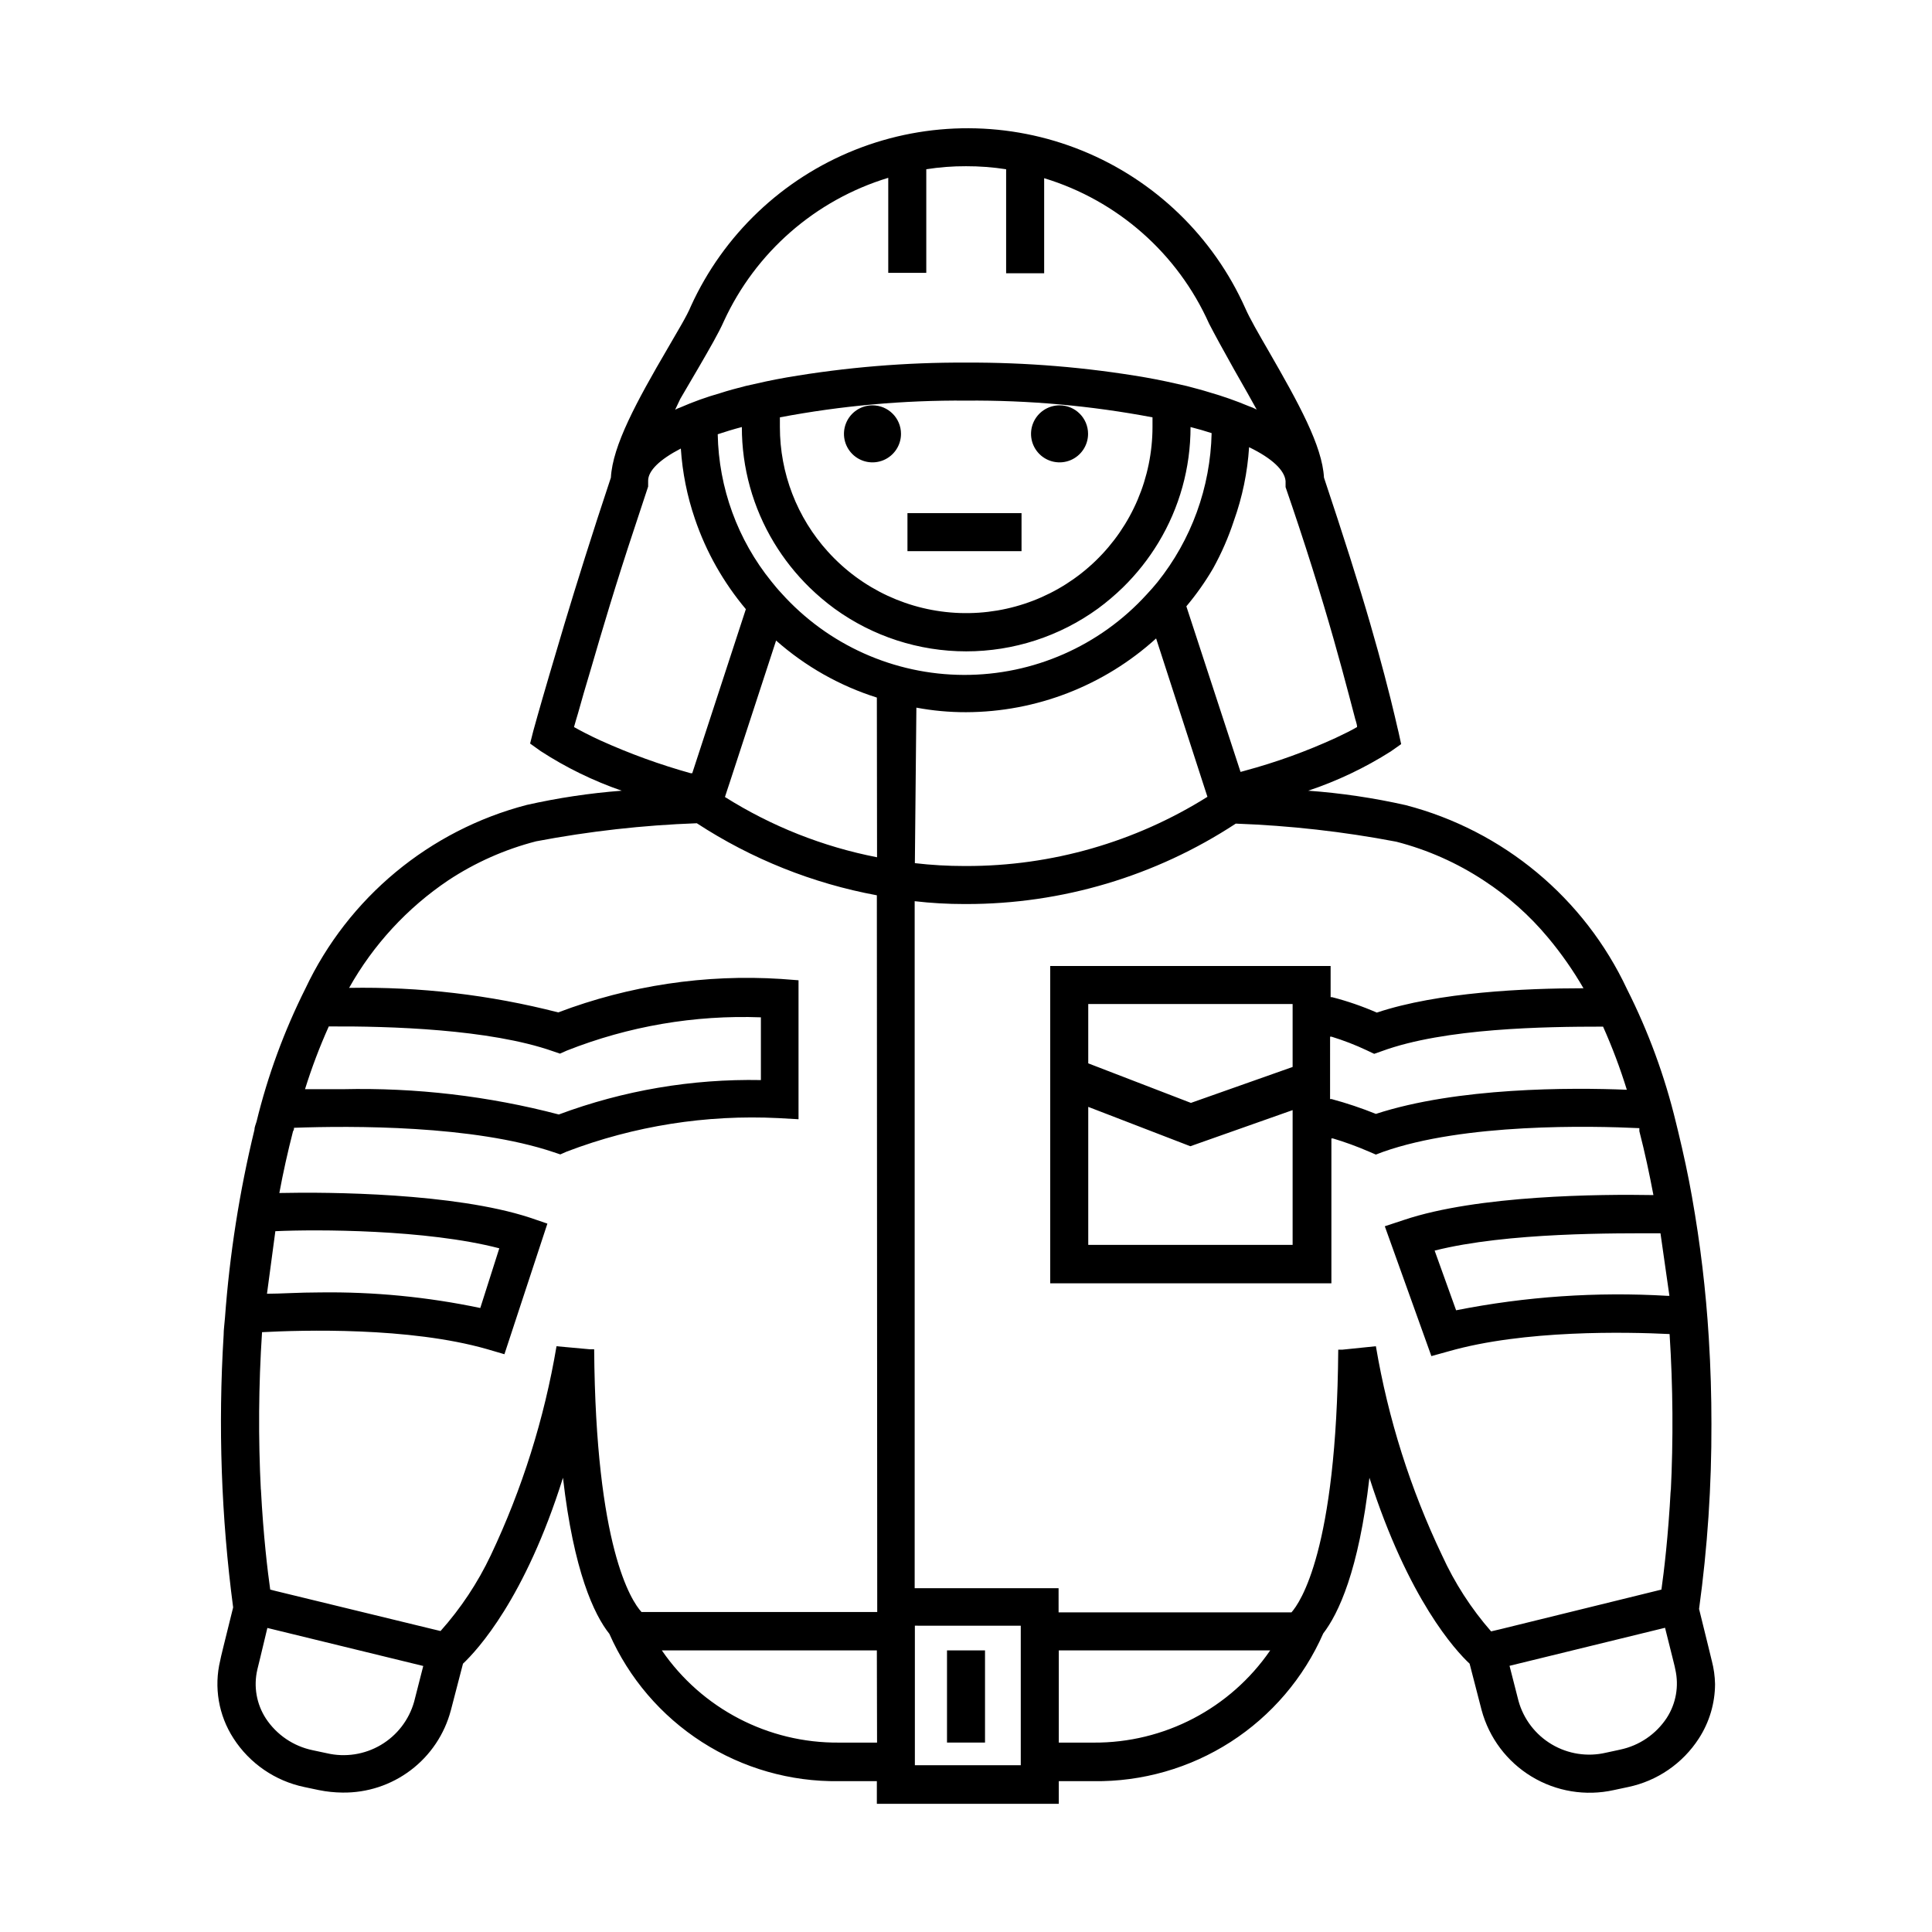
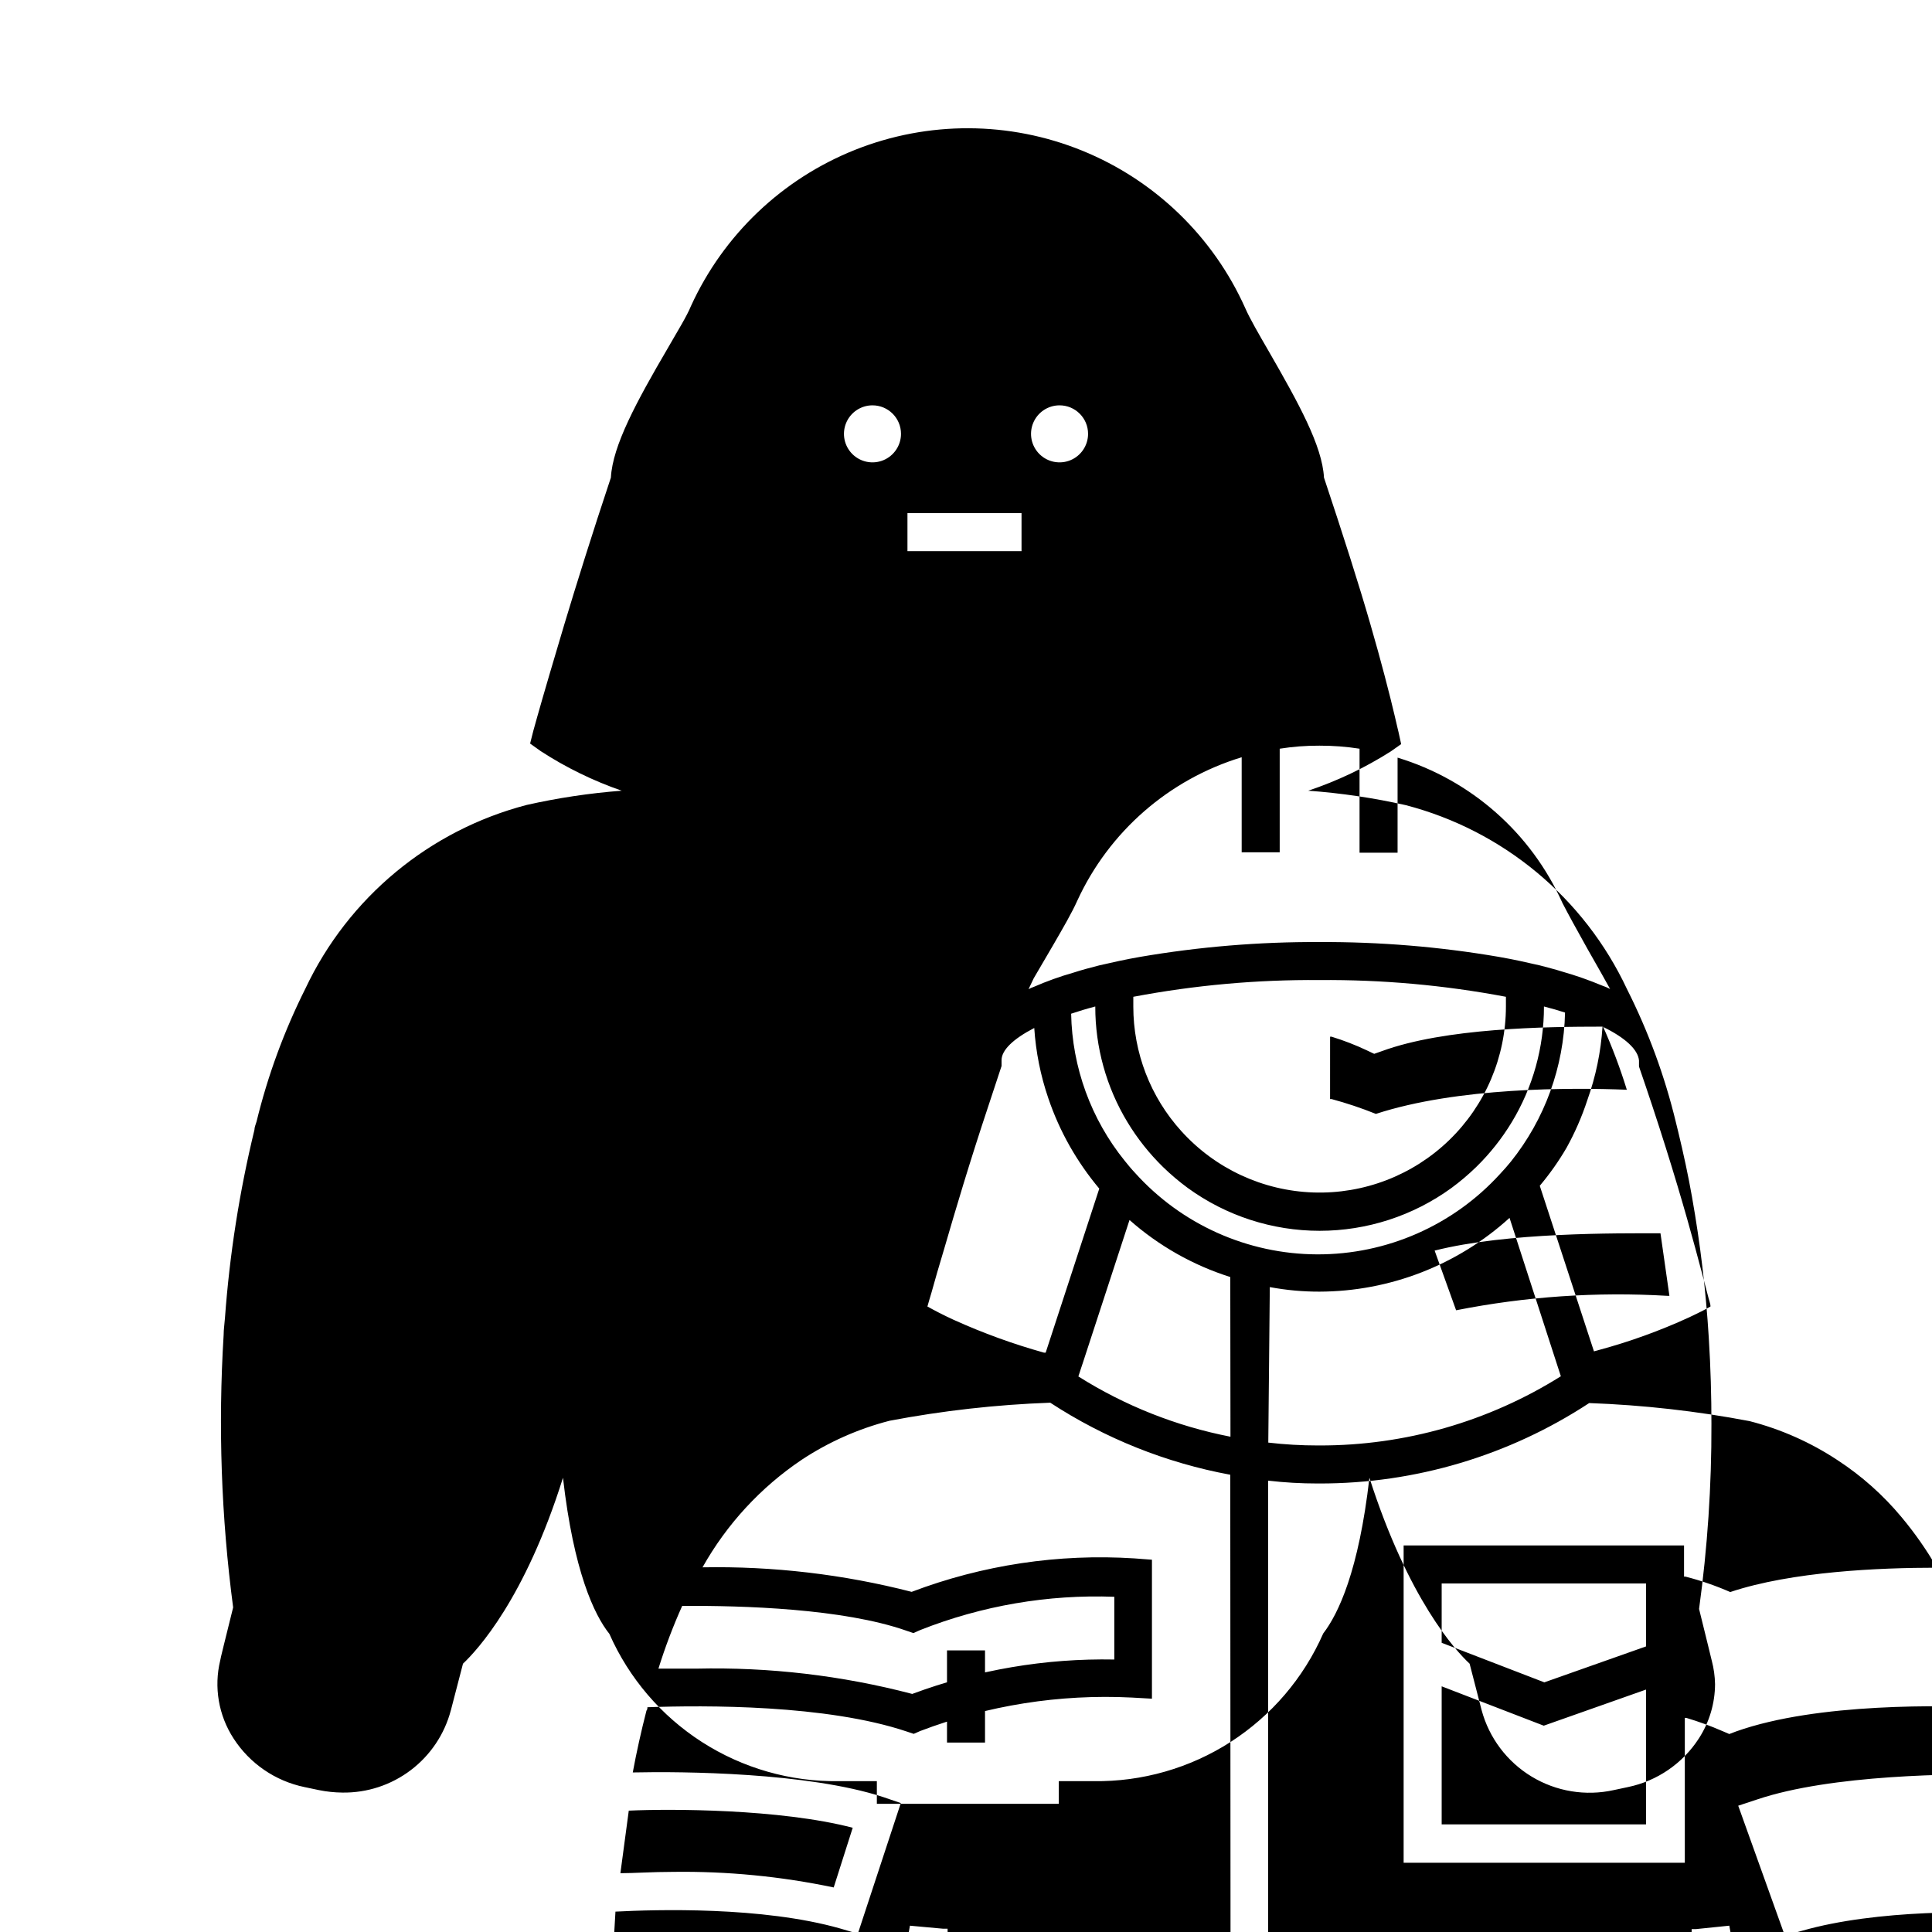
<svg xmlns="http://www.w3.org/2000/svg" fill="#000000" width="800px" height="800px" version="1.1" viewBox="144 144 512 512">
-   <path d="m405.04 581.37v24.434h-10.074v-24.434zm-29.824-329.95c-3.055 0-5.812 1.84-6.981 4.664-1.172 2.824-0.523 6.074 1.637 8.234 2.16 2.164 5.41 2.809 8.234 1.641 2.824-1.172 4.668-3.926 4.668-6.984 0-4.172-3.383-7.555-7.559-7.555zm49.574 0c-3.055 0-5.812 1.84-6.981 4.664-1.172 2.824-0.523 6.074 1.637 8.234 2.164 2.164 5.414 2.809 8.238 1.641 2.82-1.172 4.664-3.926 4.664-6.984 0-4.172-3.383-7.555-7.559-7.555zm-40.305 28.566v10.078h30.23v-10.078zm214.02 310.3c-0.02 5.113-1.504 10.113-4.281 14.406-4.281 6.644-11.055 11.293-18.793 12.898l-3.777 0.805h-0.004c-7.441 1.652-15.238 0.367-21.758-3.582-6.523-3.949-11.27-10.266-13.254-17.625l-3.176-12.293c-3.727-3.477-16.223-17.027-26.551-49.273-2.82 24.637-8.211 36.023-12.242 41.262-5.176 11.781-13.707 21.777-24.531 28.742-10.824 6.961-23.461 10.578-36.328 10.402h-9.219v5.996h-48.215v-5.996h-10.078c-12.848 0.176-25.465-3.434-36.277-10.375-10.812-6.945-19.344-16.914-24.531-28.668-4.031-5.039-9.473-16.625-12.293-41.363-10.078 32.094-22.723 45.695-26.5 49.273l-3.223 12.395-0.004-0.004c-1.672 6.312-5.406 11.883-10.613 15.824-5.203 3.945-11.574 6.035-18.102 5.941-2.098-0.02-4.191-0.238-6.25-0.656l-3.828-0.805c-7.738-1.605-14.512-6.254-18.793-12.898-3.961-6.109-5.238-13.578-3.523-20.656 0-0.301 1.309-5.492 3.426-14.055-3.16-23.93-4.004-48.105-2.519-72.195 0-1.512 0.25-3.023 0.352-4.535 1.227-16.797 3.84-33.461 7.809-49.828 0-0.707 0.352-1.461 0.555-2.168v0.004c2.977-12.207 7.32-24.035 12.949-35.27 11.367-24.109 32.848-41.938 58.641-48.668 8.297-1.867 16.715-3.129 25.191-3.777-7.551-2.609-14.758-6.129-21.461-10.48l-2.82-2.016 0.855-3.375s1.512-5.543 4.332-15.113c1.109-3.777 2.418-8.211 3.93-13.25 3.176-10.531 7.254-23.629 12.293-38.742 0.453-8.465 6.801-20.152 15.113-34.359 2.519-4.383 5.039-8.465 6.098-11.082v-0.004c8.633-18.91 24.238-33.754 43.555-41.434 19.316-7.676 40.855-7.598 60.113 0.227 19.262 7.824 34.754 22.789 43.242 41.762 1.16 2.672 3.578 6.852 6.144 11.285 8.012 13.906 14.258 25.191 14.711 33.605 5.039 15.113 9.27 28.363 12.293 38.844 1.461 5.039 2.719 9.621 3.727 13.453 2.469 9.32 3.578 14.66 3.727 15.113l0.707 3.223-2.719 1.914h0.004c-6.856 4.356-14.215 7.859-21.918 10.43 8.699 0.629 17.34 1.91 25.848 3.828 25.828 6.727 47.32 24.602 58.641 48.77 5.656 11.219 10.004 23.055 12.949 35.266l0.605 2.469c1.41 5.844 2.672 11.637 3.68 17.383h-0.004c2.188 12.301 3.668 24.715 4.434 37.18 0.504 8.012 0.707 15.668 0.707 22.871v0.004c0.051 16.414-1.043 32.809-3.277 49.07 2.066 8.414 3.324 13.453 3.375 13.754h0.004c0.523 2.008 0.812 4.07 0.855 6.148zm-14.711-119.45c-11.082 0-40.305-0.301-59.602 4.586l5.691 15.82v-0.004c18.422-3.648 37.23-4.938 55.977-3.828h0.551l-2.367-16.574zm-15.113-54.766c-15.113 0-41.766 0.352-58.492 6.5l-2.016 0.707-1.914-0.906-0.004-0.004c-3.031-1.434-6.16-2.644-9.367-3.629h-0.402l-0.004 16.527h0.406c3.984 1.074 7.906 2.387 11.738 3.93 21.613-7.055 51.691-7.004 66.504-6.398h-0.004c-1.762-5.695-3.863-11.281-6.297-16.727zm-93.66-153.56c-0.426 6.656-1.781 13.219-4.031 19.5-1.43 4.359-3.269 8.578-5.492 12.594-2.074 3.555-4.449 6.926-7.102 10.078l14.359 43.883 1.109-0.301-0.004-0.004c8.277-2.223 16.348-5.141 24.133-8.715 2.367-1.109 4.281-2.066 5.644-2.871 0-0.855-0.453-1.812-0.707-2.973-0.805-3.074-1.914-7.305-3.324-12.496-2.57-9.473-6.297-22.32-11.387-37.684-1.109-3.324-2.266-6.801-3.527-10.43v-1.609c-0.25-2.824-3.523-6-9.672-8.973zm-134.42-5.34c-2.316 0.605-4.434 1.258-6.398 1.914 0.27 14.219 5.269 27.938 14.211 38.996 0.855 1.059 1.715 2.117 2.672 3.125h-0.004c12.32 13.723 29.871 21.59 48.312 21.656s36.051-7.672 48.469-21.305c1.008-1.059 1.965-2.168 2.871-3.273 8.996-11.234 14.043-25.113 14.359-39.5-1.715-0.555-3.578-1.109-5.594-1.613h0.004c0.016 10.797-2.93 21.395-8.516 30.633-2.625 4.344-5.793 8.34-9.422 11.891-2.07 2.012-4.273 3.879-6.598 5.59-10.152 7.367-22.375 11.332-34.914 11.332-12.543 0-24.766-3.965-34.914-11.332-2.328-1.711-4.531-3.578-6.602-5.59-3.629-3.551-6.797-7.547-9.422-11.891-5.586-9.238-8.531-19.836-8.516-30.633zm22.824 33.051c8.969 9.922 21.582 15.781 34.949 16.234 13.367 0.457 26.348-4.531 35.969-13.824 9.625-9.289 15.066-22.086 15.082-35.461v-2.57c-16.289-3.086-32.844-4.57-49.422-4.434-16.547-0.129-33.066 1.355-49.324 4.434v2.57c-0.008 12.219 4.535 24.004 12.746 33.051zm23.023 82.523c4.367 0.508 8.758 0.762 13.148 0.758h0.406c22.629 0.047 44.812-6.309 63.98-18.34l-0.656-2.016-0.605-1.863-12.34-38.09c-13.793 12.531-31.746 19.5-50.379 19.547-4.414 0.008-8.816-0.395-13.152-1.207zm-63.531-120.16c0.434-0.242 0.891-0.445 1.363-0.602 3.418-1.496 6.938-2.762 10.527-3.781 2.168-0.707 4.434-1.309 6.801-1.914 3.477-0.805 7.106-1.613 10.883-2.266 15.691-2.688 31.59-4.004 47.512-3.93 15.938-0.074 31.848 1.238 47.559 3.93 3.777 0.656 7.406 1.461 10.883 2.266 2.066 0.555 4.082 1.059 5.996 1.664 3.562 1.02 7.059 2.246 10.477 3.676 0.73 0.242 1.438 0.547 2.117 0.91l-2.418-4.332-3.578-6.297c-2.82-5.039-5.039-9.07-6.648-12.191v-0.004c-8.309-18.547-24.238-32.586-43.68-38.492v25.191h-10.078v-27.559c-3.516-0.547-7.07-0.816-10.629-0.805-3.527-0.016-7.047 0.254-10.531 0.805v27.457h-10.078v-25.191h0.004c-19.297 5.867-35.16 19.711-43.582 38.039-1.359 3.074-3.727 7.152-6.5 11.941-1.512 2.621-3.223 5.543-5.039 8.613zm4.133 96.328h0.402l14.207-43.48v0.004c-2.938-3.5-5.551-7.262-7.809-11.234-2.293-4.043-4.199-8.297-5.691-12.695-2.062-6.023-3.316-12.293-3.731-18.641-5.644 2.922-8.664 5.894-8.664 8.516v1.559l-3.477 10.531c-5.039 15.113-8.816 27.91-11.586 37.434-1.512 5.039-2.672 9.02-3.527 12.141-0.453 1.41-0.754 2.621-1.059 3.629 1.613 0.906 3.981 2.168 7.055 3.578v-0.004c7.727 3.492 15.711 6.391 23.879 8.668zm-102.22 83.734h10.078-0.004c19.281-0.441 38.527 1.812 57.184 6.703 17.121-6.379 35.289-9.473 53.555-9.121v-16.625c-17.57-0.656-35.086 2.348-51.438 8.816l-1.812 0.805-1.914-0.656c-16.727-5.844-43.176-6.648-59.348-6.551l-0.004 0.004c-2.43 5.41-4.531 10.965-6.297 16.625zm-10.078 54.211c3.578 0 8.414-0.352 14.008-0.352 14.281-0.191 28.543 1.191 42.52 4.129l5.039-15.82c-19.348-5.039-48.566-5.039-59.348-4.535zm41.414 98.645-41.312-10.078c-1.613 6.801-2.621 10.883-2.672 11.082l0.004 0.004c-1.023 4.43-0.207 9.082 2.266 12.898 2.856 4.336 7.312 7.359 12.395 8.414l3.777 0.805c4.871 1.137 9.992 0.348 14.297-2.191 4.309-2.543 7.469-6.648 8.828-11.461zm120.21-4.129h-56.98c10.617 15.441 28.215 24.598 46.953 24.434h10.078zm0-200.11c-17.012-3.144-33.23-9.637-47.711-19.094-14.293 0.516-28.523 2.117-42.574 4.785-8.277 2.129-16.141 5.621-23.273 10.328-10.879 7.316-19.887 17.082-26.301 28.516 18.684-0.336 37.324 1.848 55.418 6.5 18.824-7.137 38.957-10.16 59.047-8.867l4.637 0.352v36.828l-5.34-0.301c-19.105-0.961-38.199 2.059-56.074 8.867l-1.715 0.754-1.812-0.605c-21.262-7.152-53.402-7.004-68.77-6.449 0 0.301 0 0.605-0.25 0.906-1.41 5.492-2.621 10.934-3.629 16.375 13.25-0.301 46.352 0 66.301 6.5l4.734 1.613-11.387 34.613-4.637-1.359c-20.656-5.894-48.969-5.039-59.602-4.484l0.004-0.004c-0.922 14.023-1.023 28.086-0.301 42.121-0.023-0.168-0.023-0.34 0-0.504 0.656 12.594 1.812 21.965 2.469 26.602l1.359 0.352 41.465 10.078 2.316 0.555v-0.004c5.367-6.016 9.844-12.766 13.301-20.051 8.332-17.582 14.195-36.234 17.43-55.418l8.816 0.805h1.16c0.402 52.395 9.824 66.652 12.543 69.625h62.473zm0-52.395v-0.004c-9.859-3.113-18.957-8.266-26.703-15.113l-12.344 37.785-0.555 1.664-0.656 2.016h0.004c12.328 7.769 25.996 13.184 40.305 15.969zm38.137 245.96-28.062-0.004v36.98h28.062zm66.102 6.547h-56.023v24.434h9.219c18.688 0.117 36.215-9.035 46.805-24.434zm102.27-15.77 1.41-0.352c0.656-4.637 1.812-14.055 2.469-26.602v0.855c0.695-13.984 0.594-27.996-0.305-41.969-11.336-0.555-38.543-1.16-58.594 4.586l-4.535 1.258-12.344-34.41 5.039-1.664c19.598-6.602 52.195-6.852 66.148-6.602-1.059-5.594-2.266-11.285-3.727-16.93v-0.805c-12.746-0.605-46.352-1.359-67.965 6.297l-1.863 0.707-1.863-0.805v0.004c-3.102-1.348-6.281-2.508-9.52-3.477h-0.402v38.391h-74.516v-84.086h74.312v8.262h0.402c4.051 1.039 8.008 2.406 11.84 4.082 16.324-5.441 39.348-6.449 54.766-6.449-2.738-4.727-5.871-9.211-9.371-13.402-4.875-5.856-10.598-10.953-16.98-15.113-7.133-4.711-14.996-8.199-23.273-10.328-14.031-2.676-28.246-4.273-42.523-4.789-21.238 13.934-46.09 21.344-71.488 21.312h-0.453c-4.394 0.004-8.785-0.246-13.152-0.754v182.07h38.137l0.004 6.398h61.715c2.266-2.57 11.992-16.375 12.395-69.625h1.16l8.816-0.906c3.242 19.195 9.145 37.848 17.531 55.418 3.332 7.312 7.711 14.102 13 20.152l2.367-0.555zm-96.328-138.85v-16.676h-54.16v15.719l27.207 10.48zm-27.105 21.008-27.055-10.43v36.578h54.16v-35.719zm128.52 138.65c0-0.301-1.059-4.332-2.719-11.035l-41.211 10.078 2.367 9.27v0.004c1.336 4.84 4.5 8.977 8.816 11.539 4.32 2.566 9.465 3.359 14.359 2.215l3.727-0.805v-0.004c5.082-1.051 9.539-4.078 12.395-8.414 2.457-3.801 3.273-8.434 2.266-12.848z" />
+   <path d="m405.04 581.37v24.434h-10.074v-24.434zm-29.824-329.95c-3.055 0-5.812 1.84-6.981 4.664-1.172 2.824-0.523 6.074 1.637 8.234 2.16 2.164 5.41 2.809 8.234 1.641 2.824-1.172 4.668-3.926 4.668-6.984 0-4.172-3.383-7.555-7.559-7.555zm49.574 0c-3.055 0-5.812 1.84-6.981 4.664-1.172 2.824-0.523 6.074 1.637 8.234 2.164 2.164 5.414 2.809 8.238 1.641 2.82-1.172 4.664-3.926 4.664-6.984 0-4.172-3.383-7.555-7.559-7.555zm-40.305 28.566v10.078h30.23v-10.078zm214.02 310.3c-0.02 5.113-1.504 10.113-4.281 14.406-4.281 6.644-11.055 11.293-18.793 12.898l-3.777 0.805h-0.004c-7.441 1.652-15.238 0.367-21.758-3.582-6.523-3.949-11.27-10.266-13.254-17.625l-3.176-12.293c-3.727-3.477-16.223-17.027-26.551-49.273-2.82 24.637-8.211 36.023-12.242 41.262-5.176 11.781-13.707 21.777-24.531 28.742-10.824 6.961-23.461 10.578-36.328 10.402h-9.219v5.996h-48.215v-5.996h-10.078c-12.848 0.176-25.465-3.434-36.277-10.375-10.812-6.945-19.344-16.914-24.531-28.668-4.031-5.039-9.473-16.625-12.293-41.363-10.078 32.094-22.723 45.695-26.5 49.273l-3.223 12.395-0.004-0.004c-1.672 6.312-5.406 11.883-10.613 15.824-5.203 3.945-11.574 6.035-18.102 5.941-2.098-0.02-4.191-0.238-6.25-0.656l-3.828-0.805c-7.738-1.605-14.512-6.254-18.793-12.898-3.961-6.109-5.238-13.578-3.523-20.656 0-0.301 1.309-5.492 3.426-14.055-3.16-23.93-4.004-48.105-2.519-72.195 0-1.512 0.25-3.023 0.352-4.535 1.227-16.797 3.84-33.461 7.809-49.828 0-0.707 0.352-1.461 0.555-2.168v0.004c2.977-12.207 7.32-24.035 12.949-35.27 11.367-24.109 32.848-41.938 58.641-48.668 8.297-1.867 16.715-3.129 25.191-3.777-7.551-2.609-14.758-6.129-21.461-10.48l-2.82-2.016 0.855-3.375s1.512-5.543 4.332-15.113c1.109-3.777 2.418-8.211 3.93-13.25 3.176-10.531 7.254-23.629 12.293-38.742 0.453-8.465 6.801-20.152 15.113-34.359 2.519-4.383 5.039-8.465 6.098-11.082v-0.004c8.633-18.91 24.238-33.754 43.555-41.434 19.316-7.676 40.855-7.598 60.113 0.227 19.262 7.824 34.754 22.789 43.242 41.762 1.16 2.672 3.578 6.852 6.144 11.285 8.012 13.906 14.258 25.191 14.711 33.605 5.039 15.113 9.27 28.363 12.293 38.844 1.461 5.039 2.719 9.621 3.727 13.453 2.469 9.32 3.578 14.66 3.727 15.113l0.707 3.223-2.719 1.914h0.004c-6.856 4.356-14.215 7.859-21.918 10.43 8.699 0.629 17.34 1.91 25.848 3.828 25.828 6.727 47.32 24.602 58.641 48.77 5.656 11.219 10.004 23.055 12.949 35.266l0.605 2.469c1.41 5.844 2.672 11.637 3.68 17.383h-0.004c2.188 12.301 3.668 24.715 4.434 37.18 0.504 8.012 0.707 15.668 0.707 22.871v0.004c0.051 16.414-1.043 32.809-3.277 49.07 2.066 8.414 3.324 13.453 3.375 13.754h0.004c0.523 2.008 0.812 4.07 0.855 6.148zm-14.711-119.45c-11.082 0-40.305-0.301-59.602 4.586l5.691 15.82v-0.004c18.422-3.648 37.23-4.938 55.977-3.828h0.551l-2.367-16.574zm-15.113-54.766c-15.113 0-41.766 0.352-58.492 6.5l-2.016 0.707-1.914-0.906-0.004-0.004c-3.031-1.434-6.16-2.644-9.367-3.629h-0.402l-0.004 16.527h0.406c3.984 1.074 7.906 2.387 11.738 3.93 21.613-7.055 51.691-7.004 66.504-6.398h-0.004c-1.762-5.695-3.863-11.281-6.297-16.727zc-0.426 6.656-1.781 13.219-4.031 19.5-1.43 4.359-3.269 8.578-5.492 12.594-2.074 3.555-4.449 6.926-7.102 10.078l14.359 43.883 1.109-0.301-0.004-0.004c8.277-2.223 16.348-5.141 24.133-8.715 2.367-1.109 4.281-2.066 5.644-2.871 0-0.855-0.453-1.812-0.707-2.973-0.805-3.074-1.914-7.305-3.324-12.496-2.57-9.473-6.297-22.32-11.387-37.684-1.109-3.324-2.266-6.801-3.527-10.43v-1.609c-0.25-2.824-3.523-6-9.672-8.973zm-134.42-5.34c-2.316 0.605-4.434 1.258-6.398 1.914 0.27 14.219 5.269 27.938 14.211 38.996 0.855 1.059 1.715 2.117 2.672 3.125h-0.004c12.32 13.723 29.871 21.59 48.312 21.656s36.051-7.672 48.469-21.305c1.008-1.059 1.965-2.168 2.871-3.273 8.996-11.234 14.043-25.113 14.359-39.5-1.715-0.555-3.578-1.109-5.594-1.613h0.004c0.016 10.797-2.93 21.395-8.516 30.633-2.625 4.344-5.793 8.34-9.422 11.891-2.07 2.012-4.273 3.879-6.598 5.59-10.152 7.367-22.375 11.332-34.914 11.332-12.543 0-24.766-3.965-34.914-11.332-2.328-1.711-4.531-3.578-6.602-5.59-3.629-3.551-6.797-7.547-9.422-11.891-5.586-9.238-8.531-19.836-8.516-30.633zm22.824 33.051c8.969 9.922 21.582 15.781 34.949 16.234 13.367 0.457 26.348-4.531 35.969-13.824 9.625-9.289 15.066-22.086 15.082-35.461v-2.57c-16.289-3.086-32.844-4.57-49.422-4.434-16.547-0.129-33.066 1.355-49.324 4.434v2.57c-0.008 12.219 4.535 24.004 12.746 33.051zm23.023 82.523c4.367 0.508 8.758 0.762 13.148 0.758h0.406c22.629 0.047 44.812-6.309 63.98-18.34l-0.656-2.016-0.605-1.863-12.34-38.09c-13.793 12.531-31.746 19.5-50.379 19.547-4.414 0.008-8.816-0.395-13.152-1.207zm-63.531-120.16c0.434-0.242 0.891-0.445 1.363-0.602 3.418-1.496 6.938-2.762 10.527-3.781 2.168-0.707 4.434-1.309 6.801-1.914 3.477-0.805 7.106-1.613 10.883-2.266 15.691-2.688 31.59-4.004 47.512-3.93 15.938-0.074 31.848 1.238 47.559 3.93 3.777 0.656 7.406 1.461 10.883 2.266 2.066 0.555 4.082 1.059 5.996 1.664 3.562 1.02 7.059 2.246 10.477 3.676 0.73 0.242 1.438 0.547 2.117 0.91l-2.418-4.332-3.578-6.297c-2.82-5.039-5.039-9.07-6.648-12.191v-0.004c-8.309-18.547-24.238-32.586-43.68-38.492v25.191h-10.078v-27.559c-3.516-0.547-7.07-0.816-10.629-0.805-3.527-0.016-7.047 0.254-10.531 0.805v27.457h-10.078v-25.191h0.004c-19.297 5.867-35.16 19.711-43.582 38.039-1.359 3.074-3.727 7.152-6.5 11.941-1.512 2.621-3.223 5.543-5.039 8.613zm4.133 96.328h0.402l14.207-43.48v0.004c-2.938-3.5-5.551-7.262-7.809-11.234-2.293-4.043-4.199-8.297-5.691-12.695-2.062-6.023-3.316-12.293-3.731-18.641-5.644 2.922-8.664 5.894-8.664 8.516v1.559l-3.477 10.531c-5.039 15.113-8.816 27.91-11.586 37.434-1.512 5.039-2.672 9.02-3.527 12.141-0.453 1.41-0.754 2.621-1.059 3.629 1.613 0.906 3.981 2.168 7.055 3.578v-0.004c7.727 3.492 15.711 6.391 23.879 8.668zm-102.22 83.734h10.078-0.004c19.281-0.441 38.527 1.812 57.184 6.703 17.121-6.379 35.289-9.473 53.555-9.121v-16.625c-17.57-0.656-35.086 2.348-51.438 8.816l-1.812 0.805-1.914-0.656c-16.727-5.844-43.176-6.648-59.348-6.551l-0.004 0.004c-2.43 5.41-4.531 10.965-6.297 16.625zm-10.078 54.211c3.578 0 8.414-0.352 14.008-0.352 14.281-0.191 28.543 1.191 42.52 4.129l5.039-15.82c-19.348-5.039-48.566-5.039-59.348-4.535zm41.414 98.645-41.312-10.078c-1.613 6.801-2.621 10.883-2.672 11.082l0.004 0.004c-1.023 4.43-0.207 9.082 2.266 12.898 2.856 4.336 7.312 7.359 12.395 8.414l3.777 0.805c4.871 1.137 9.992 0.348 14.297-2.191 4.309-2.543 7.469-6.648 8.828-11.461zm120.21-4.129h-56.98c10.617 15.441 28.215 24.598 46.953 24.434h10.078zm0-200.11c-17.012-3.144-33.23-9.637-47.711-19.094-14.293 0.516-28.523 2.117-42.574 4.785-8.277 2.129-16.141 5.621-23.273 10.328-10.879 7.316-19.887 17.082-26.301 28.516 18.684-0.336 37.324 1.848 55.418 6.5 18.824-7.137 38.957-10.16 59.047-8.867l4.637 0.352v36.828l-5.34-0.301c-19.105-0.961-38.199 2.059-56.074 8.867l-1.715 0.754-1.812-0.605c-21.262-7.152-53.402-7.004-68.77-6.449 0 0.301 0 0.605-0.25 0.906-1.41 5.492-2.621 10.934-3.629 16.375 13.25-0.301 46.352 0 66.301 6.5l4.734 1.613-11.387 34.613-4.637-1.359c-20.656-5.894-48.969-5.039-59.602-4.484l0.004-0.004c-0.922 14.023-1.023 28.086-0.301 42.121-0.023-0.168-0.023-0.34 0-0.504 0.656 12.594 1.812 21.965 2.469 26.602l1.359 0.352 41.465 10.078 2.316 0.555v-0.004c5.367-6.016 9.844-12.766 13.301-20.051 8.332-17.582 14.195-36.234 17.43-55.418l8.816 0.805h1.16c0.402 52.395 9.824 66.652 12.543 69.625h62.473zm0-52.395v-0.004c-9.859-3.113-18.957-8.266-26.703-15.113l-12.344 37.785-0.555 1.664-0.656 2.016h0.004c12.328 7.769 25.996 13.184 40.305 15.969zm38.137 245.96-28.062-0.004v36.98h28.062zm66.102 6.547h-56.023v24.434h9.219c18.688 0.117 36.215-9.035 46.805-24.434zm102.27-15.77 1.41-0.352c0.656-4.637 1.812-14.055 2.469-26.602v0.855c0.695-13.984 0.594-27.996-0.305-41.969-11.336-0.555-38.543-1.16-58.594 4.586l-4.535 1.258-12.344-34.41 5.039-1.664c19.598-6.602 52.195-6.852 66.148-6.602-1.059-5.594-2.266-11.285-3.727-16.93v-0.805c-12.746-0.605-46.352-1.359-67.965 6.297l-1.863 0.707-1.863-0.805v0.004c-3.102-1.348-6.281-2.508-9.52-3.477h-0.402v38.391h-74.516v-84.086h74.312v8.262h0.402c4.051 1.039 8.008 2.406 11.84 4.082 16.324-5.441 39.348-6.449 54.766-6.449-2.738-4.727-5.871-9.211-9.371-13.402-4.875-5.856-10.598-10.953-16.98-15.113-7.133-4.711-14.996-8.199-23.273-10.328-14.031-2.676-28.246-4.273-42.523-4.789-21.238 13.934-46.09 21.344-71.488 21.312h-0.453c-4.394 0.004-8.785-0.246-13.152-0.754v182.07h38.137l0.004 6.398h61.715c2.266-2.57 11.992-16.375 12.395-69.625h1.16l8.816-0.906c3.242 19.195 9.145 37.848 17.531 55.418 3.332 7.312 7.711 14.102 13 20.152l2.367-0.555zm-96.328-138.85v-16.676h-54.16v15.719l27.207 10.48zm-27.105 21.008-27.055-10.43v36.578h54.16v-35.719zm128.52 138.65c0-0.301-1.059-4.332-2.719-11.035l-41.211 10.078 2.367 9.27v0.004c1.336 4.84 4.5 8.977 8.816 11.539 4.32 2.566 9.465 3.359 14.359 2.215l3.727-0.805v-0.004c5.082-1.051 9.539-4.078 12.395-8.414 2.457-3.801 3.273-8.434 2.266-12.848z" />
</svg>